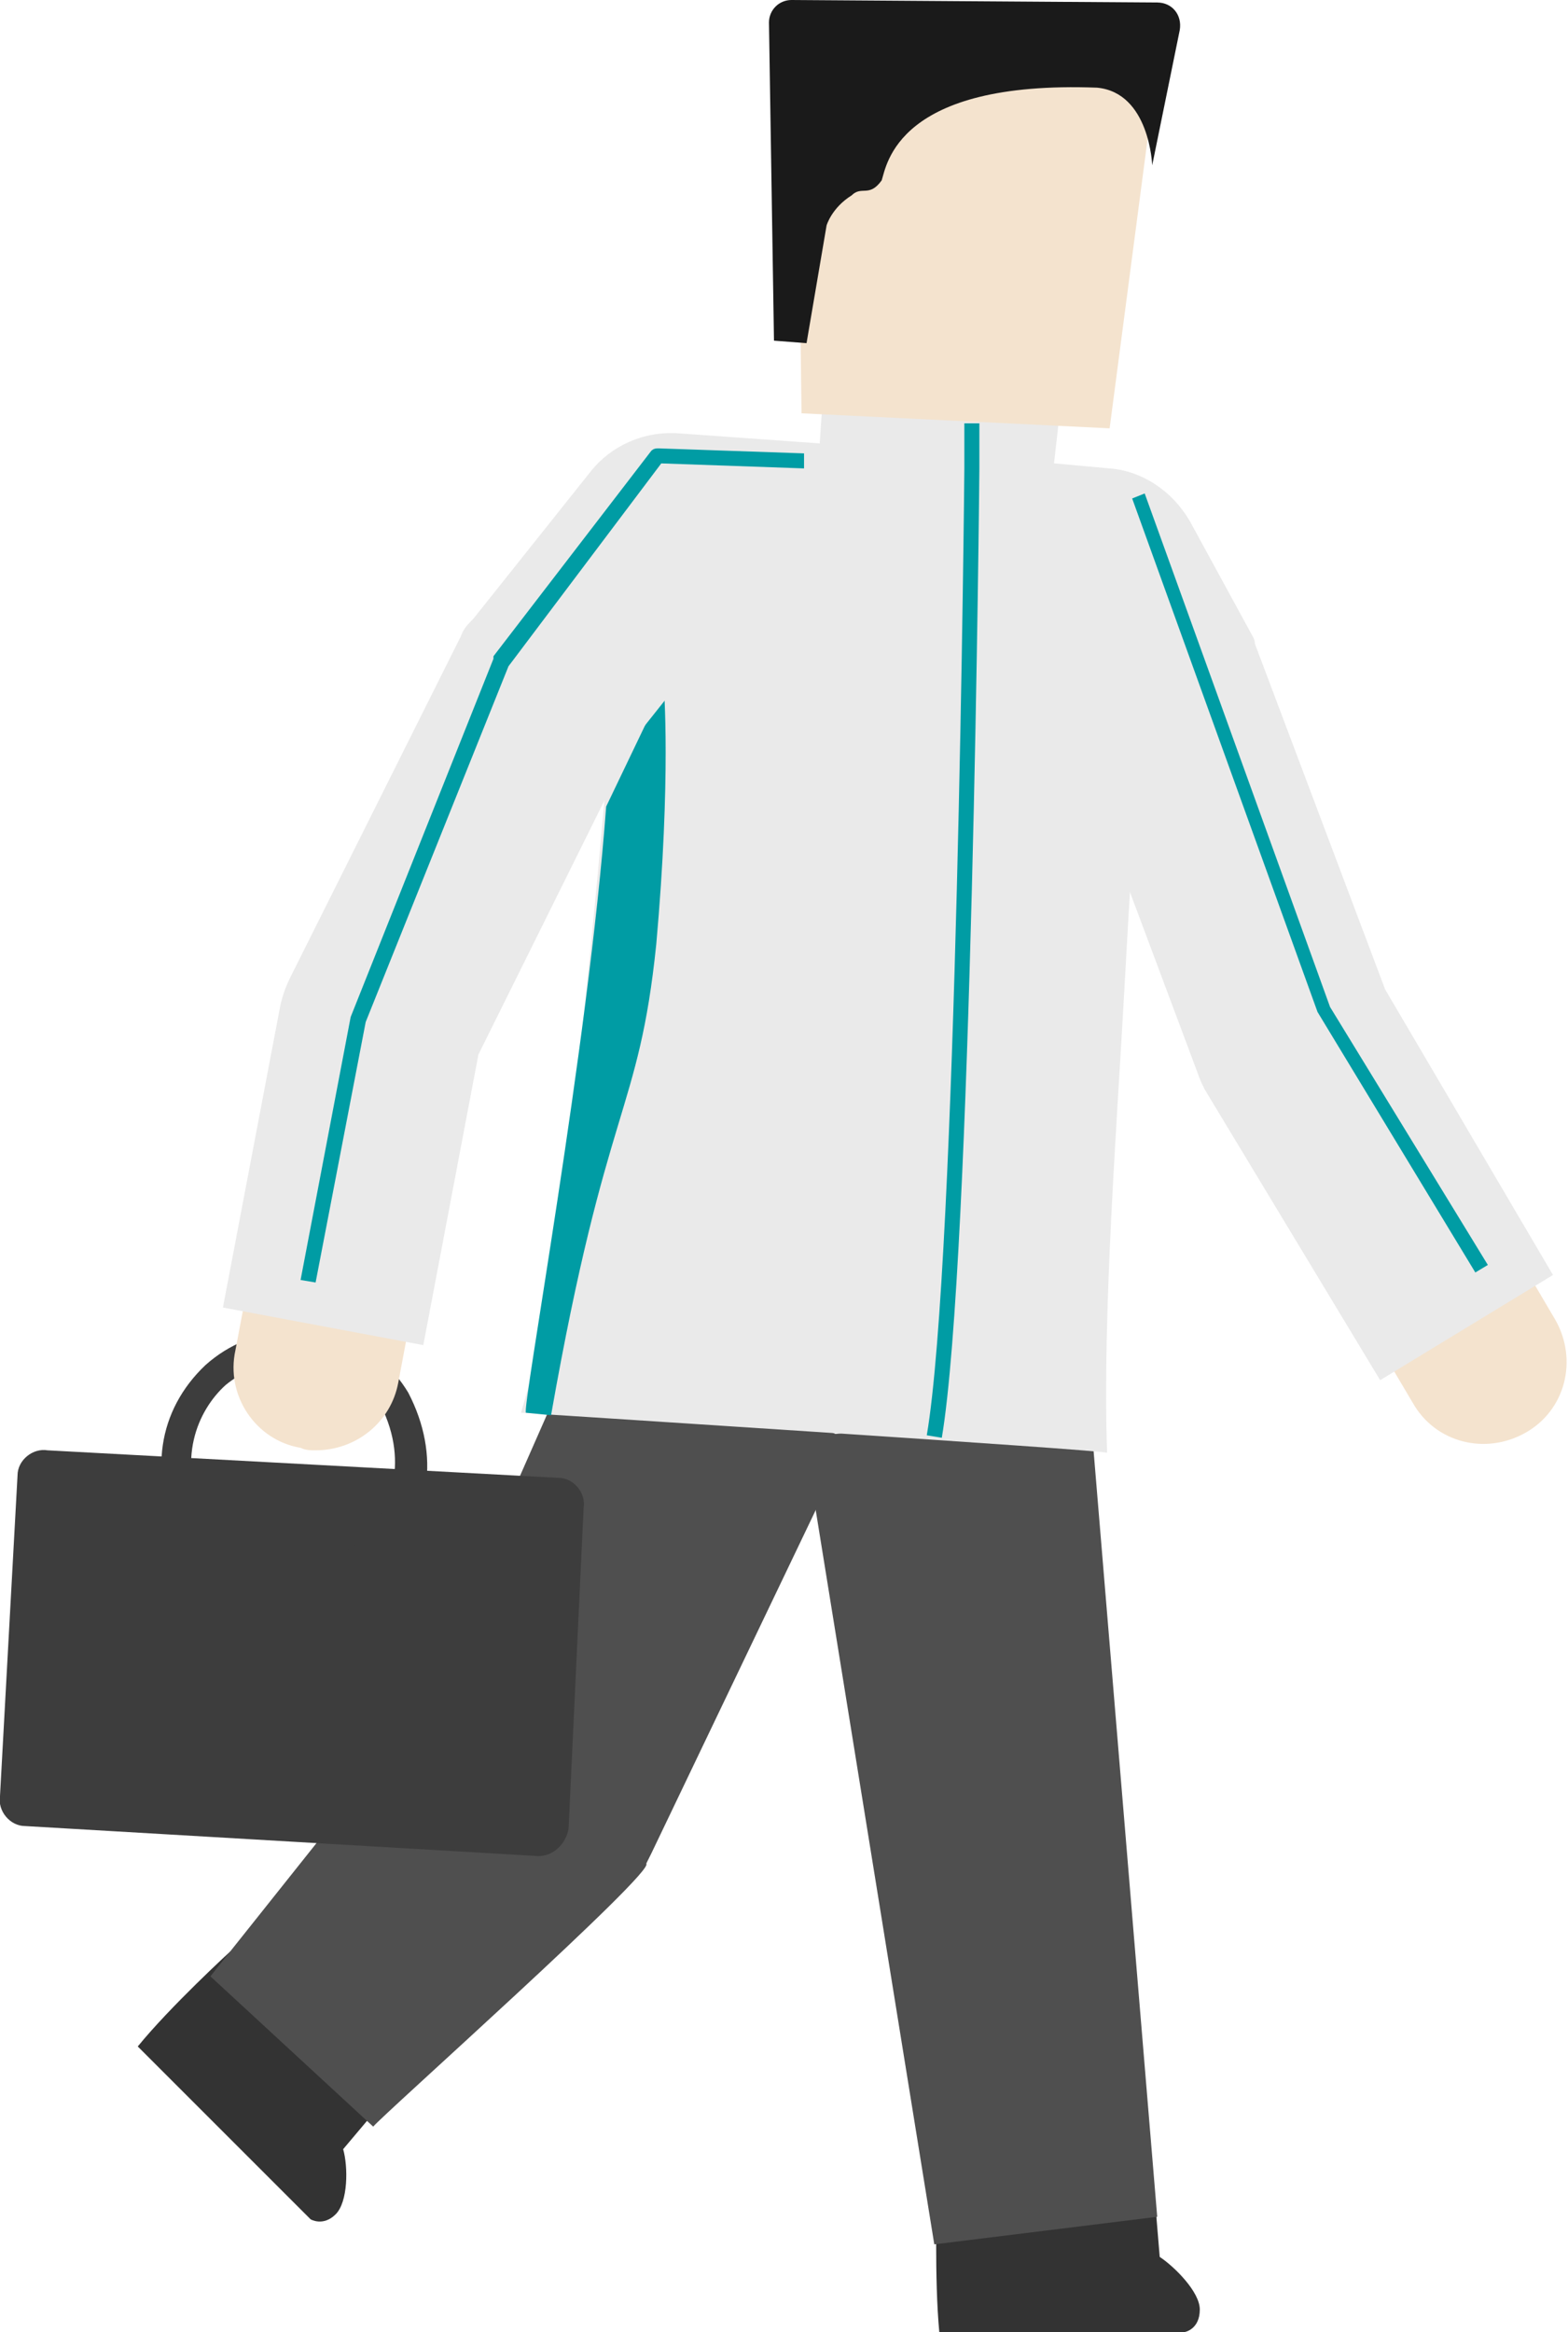
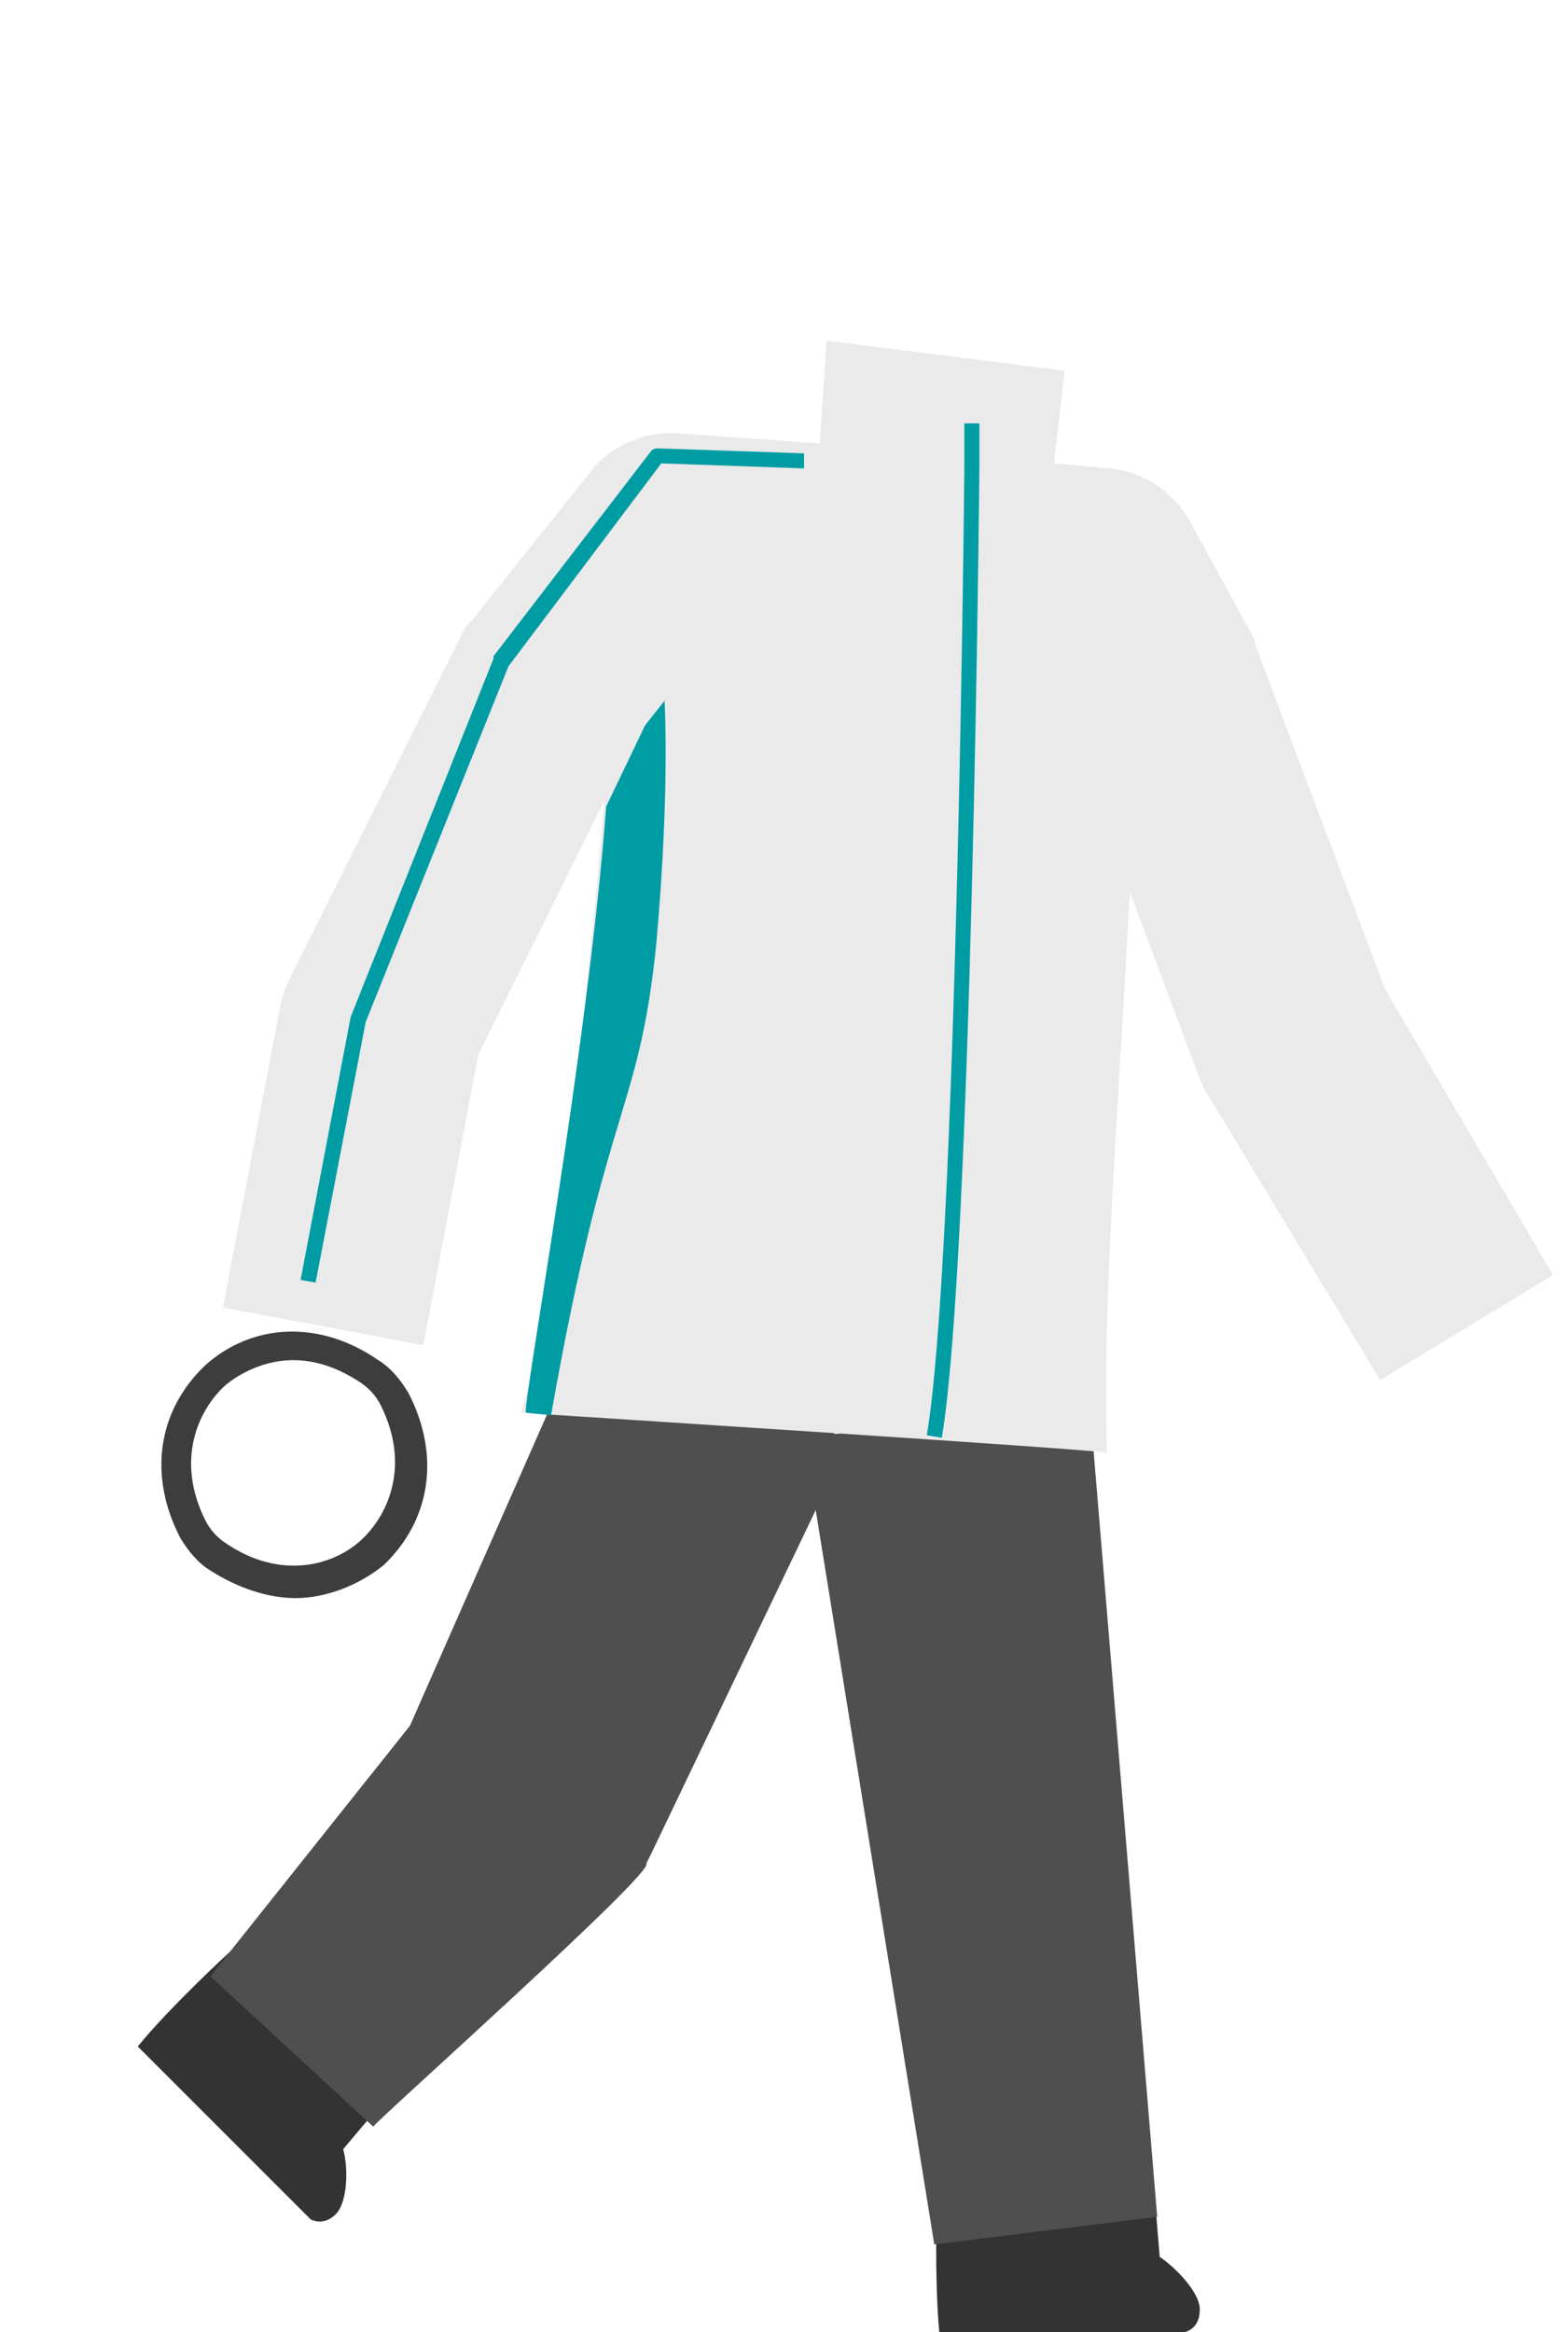
<svg xmlns="http://www.w3.org/2000/svg" version="1.1" id="レイヤー_1" x="0px" y="0px" width="62.6px" height="93.1px" viewBox="0 0 62.6 93.1" style="enable-background:new 0 0 62.6 93.1;" xml:space="preserve">
  <style type="text/css">
	.st0{fill:#333333;}
	.st1{fill:#4F4F4F;}
	.st2{fill:#3D3D3D;}
	.st3{fill:#EAEAEA;}
	.st4{fill:#009CA4;}
	.st5{fill:#F4E3CE;}
	.st6{fill:#1A1A1A;}
</style>
  <g>
    <g>
      <path class="st0" d="M37.4,87.8c0,0-0.1,3.2,0.1,5.3h9.8c0,0,0.6-0.1,0.6-0.9c0-0.7-1-1.7-1.6-2.1l-0.2-2.4L37.4,87.8z" />
    </g>
    <g>
      <path class="st0" d="M9.2,77.9c0,0-2.4,2.2-3.7,3.8l6.9,6.9c0,0,0.5,0.3,1-0.2c0.5-0.5,0.5-1.9,0.3-2.6l1.6-1.9L9.2,77.9z" />
    </g>
    <g>
      <polygon class="st1" points="43.5,56 46.2,88.5 37.3,89.6 32.1,57.4 43.5,56   " />
    </g>
    <g>
      <path class="st1" d="M33.9,57.5L26,74l-0.2,0.4c0.4,0.3-10.6,10.1-10.9,10.5c0,0-6.5-6-6.5-6l8.6-10.8l-0.9,1.4l7.4-16.8    L33.9,57.5L33.9,57.5z" />
    </g>
    <g>
-       <path class="st2" d="M21.5,74.1L1,72.9c-0.6,0-1.1-0.6-1-1.2l0.7-12.8c0-0.6,0.6-1.1,1.2-1L22.3,59c0.6,0,1.1,0.6,1,1.2L22.7,73    C22.6,73.6,22.1,74.1,21.5,74.1z" />
-     </g>
+       </g>
    <g>
      <path class="st2" d="M11.8,63.8c-1.1,0-2.3-0.4-3.4-1.1c-0.5-0.3-0.9-0.8-1.2-1.3c-1.3-2.5-0.9-5.1,1-6.9c1.9-1.7,4.6-1.8,6.9-0.2    c0.5,0.3,0.9,0.8,1.2,1.3l0,0c1.3,2.5,0.9,5.1-1,6.9C14.3,63.3,13,63.8,11.8,63.8z M11.7,54.3c-1.1,0-2.1,0.5-2.7,1    c-1.1,1-2,3-0.8,5.4c0.2,0.4,0.5,0.7,0.8,0.9c2.2,1.5,4.3,0.9,5.4-0.1c1.1-1,2-3,0.8-5.4c-0.2-0.4-0.5-0.7-0.8-0.9    C13.5,54.6,12.6,54.3,11.7,54.3z" />
    </g>
    <g>
      <path class="st3" d="M20.8,56.4c0.9-3,1.4-6.2,1.8-9.3c1-9,2-18.9,2.4-27.9c0,0,21.2,1.4,21.2,1.4c-0.5,5.4-1,13.2-1.3,18.7    c-0.3,5.5-0.9,13.2-0.7,18.7C44.3,57.9,20.8,56.4,20.8,56.4L20.8,56.4z" />
    </g>
    <g>
      <path class="st4" d="M24.2,32.2l2.3-4.8c0,0,0.3,3.6-0.3,10.3c-0.7,6.8-2,6.3-4.2,18.8l-1-0.1C20.8,56.4,23.5,41.7,24.2,32.2z" />
    </g>
    <g>
-       <path class="st5" d="M12.6,57.9c-0.2,0-0.4,0-0.6-0.1c-1.8-0.3-3-2.1-2.6-3.9l2.6-13.8c0.1-0.3,0.2-0.6,0.3-0.9L19,25.7    c0.1-0.2,0.2-0.4,0.4-0.6l4.7-5.9c0.7-0.9,1.8-1.3,2.8-1.2l8.4,0.6l8.8,0.8c1.1,0.1,2.1,0.7,2.6,1.7l2.4,4.4    c0.1,0.1,0.1,0.3,0.2,0.4l5.2,13.9l7.6,12.9c0.9,1.6,0.4,3.6-1.2,4.5c-1.6,0.9-3.6,0.4-4.5-1.2L48.7,43c-0.1-0.2-0.2-0.3-0.2-0.5    l-5.2-13.9l-1.5-2.7l-7-0.6l-6.6-0.5L24.8,29l-6.4,12.9l-2.5,13.3C15.6,56.8,14.2,57.9,12.6,57.9z" />
-     </g>
+       </g>
    <g>
      <path class="st3" d="M55.1,55.1l-7-11.6c-0.1-0.2-0.2-0.4-0.3-0.7l-5.2-13.9l-1.3-2.3L34.7,26l-6.2-0.5l-3.1,3.9l-6.3,12.7    l-2.2,11.6l-8-1.5l2.3-12.1c0.1-0.4,0.2-0.7,0.4-1.1l6.8-13.6c0.1-0.3,0.3-0.5,0.5-0.7l4.7-5.9c0.8-1,2.1-1.6,3.5-1.5l8.4,0.6    l8.8,0.8c1.3,0.1,2.5,0.9,3.2,2.1l2.4,4.4c0.1,0.2,0.2,0.3,0.2,0.5l5.2,13.8L62,50.9L55.1,55.1z" />
    </g>
    <g>
      <polygon class="st3" points="42.5,14.8 42,19.2 32.7,18.1 33,13.6   " />
    </g>
    <g>
      <path class="st4" d="M37.6,57.4L37,57.3c1.2-7,1.5-38.3,1.5-38.6v-1.8h0.6v1.8C39.1,19,38.8,50.3,37.6,57.4z" />
    </g>
    <g>
      <path class="st4" d="M12.6,51.2L12,51.1l2-10.5l5.7-14.3c0,0,0,0,0-0.1L26,18c0.1-0.1,0.2-0.1,0.3-0.1l5.8,0.2l0,0.6l-5.7-0.2    l-6.1,8.1l-5.7,14.2L12.6,51.2z" />
    </g>
    <g>
-       <polygon class="st4" points="58.9,50.8 52.6,40.4 45.2,19.9 45.7,19.7 53.1,40.2 59.4,50.5   " />
-     </g>
+       </g>
    <g>
-       <polygon class="st5" points="46.4,1.1 44.3,17.1 32,16.5 31.8,0.9   " />
-     </g>
+       </g>
    <g>
-       <path class="st6" d="M46,6.6c0,0-0.1-2.9-2.2-3.1c-8-0.3-8.4,3.1-8.6,3.7c-0.5,0.7-0.8,0.2-1.2,0.6C33.2,8.3,33,9,33,9l-0.8,4.7    l-1.3-0.1L30.7,0.9c0-0.5,0.4-0.9,0.9-0.9l14.6,0.1c0.6,0,1,0.5,0.9,1.1L46,6.6z" />
-     </g>
+       </g>
  </g>
</svg>